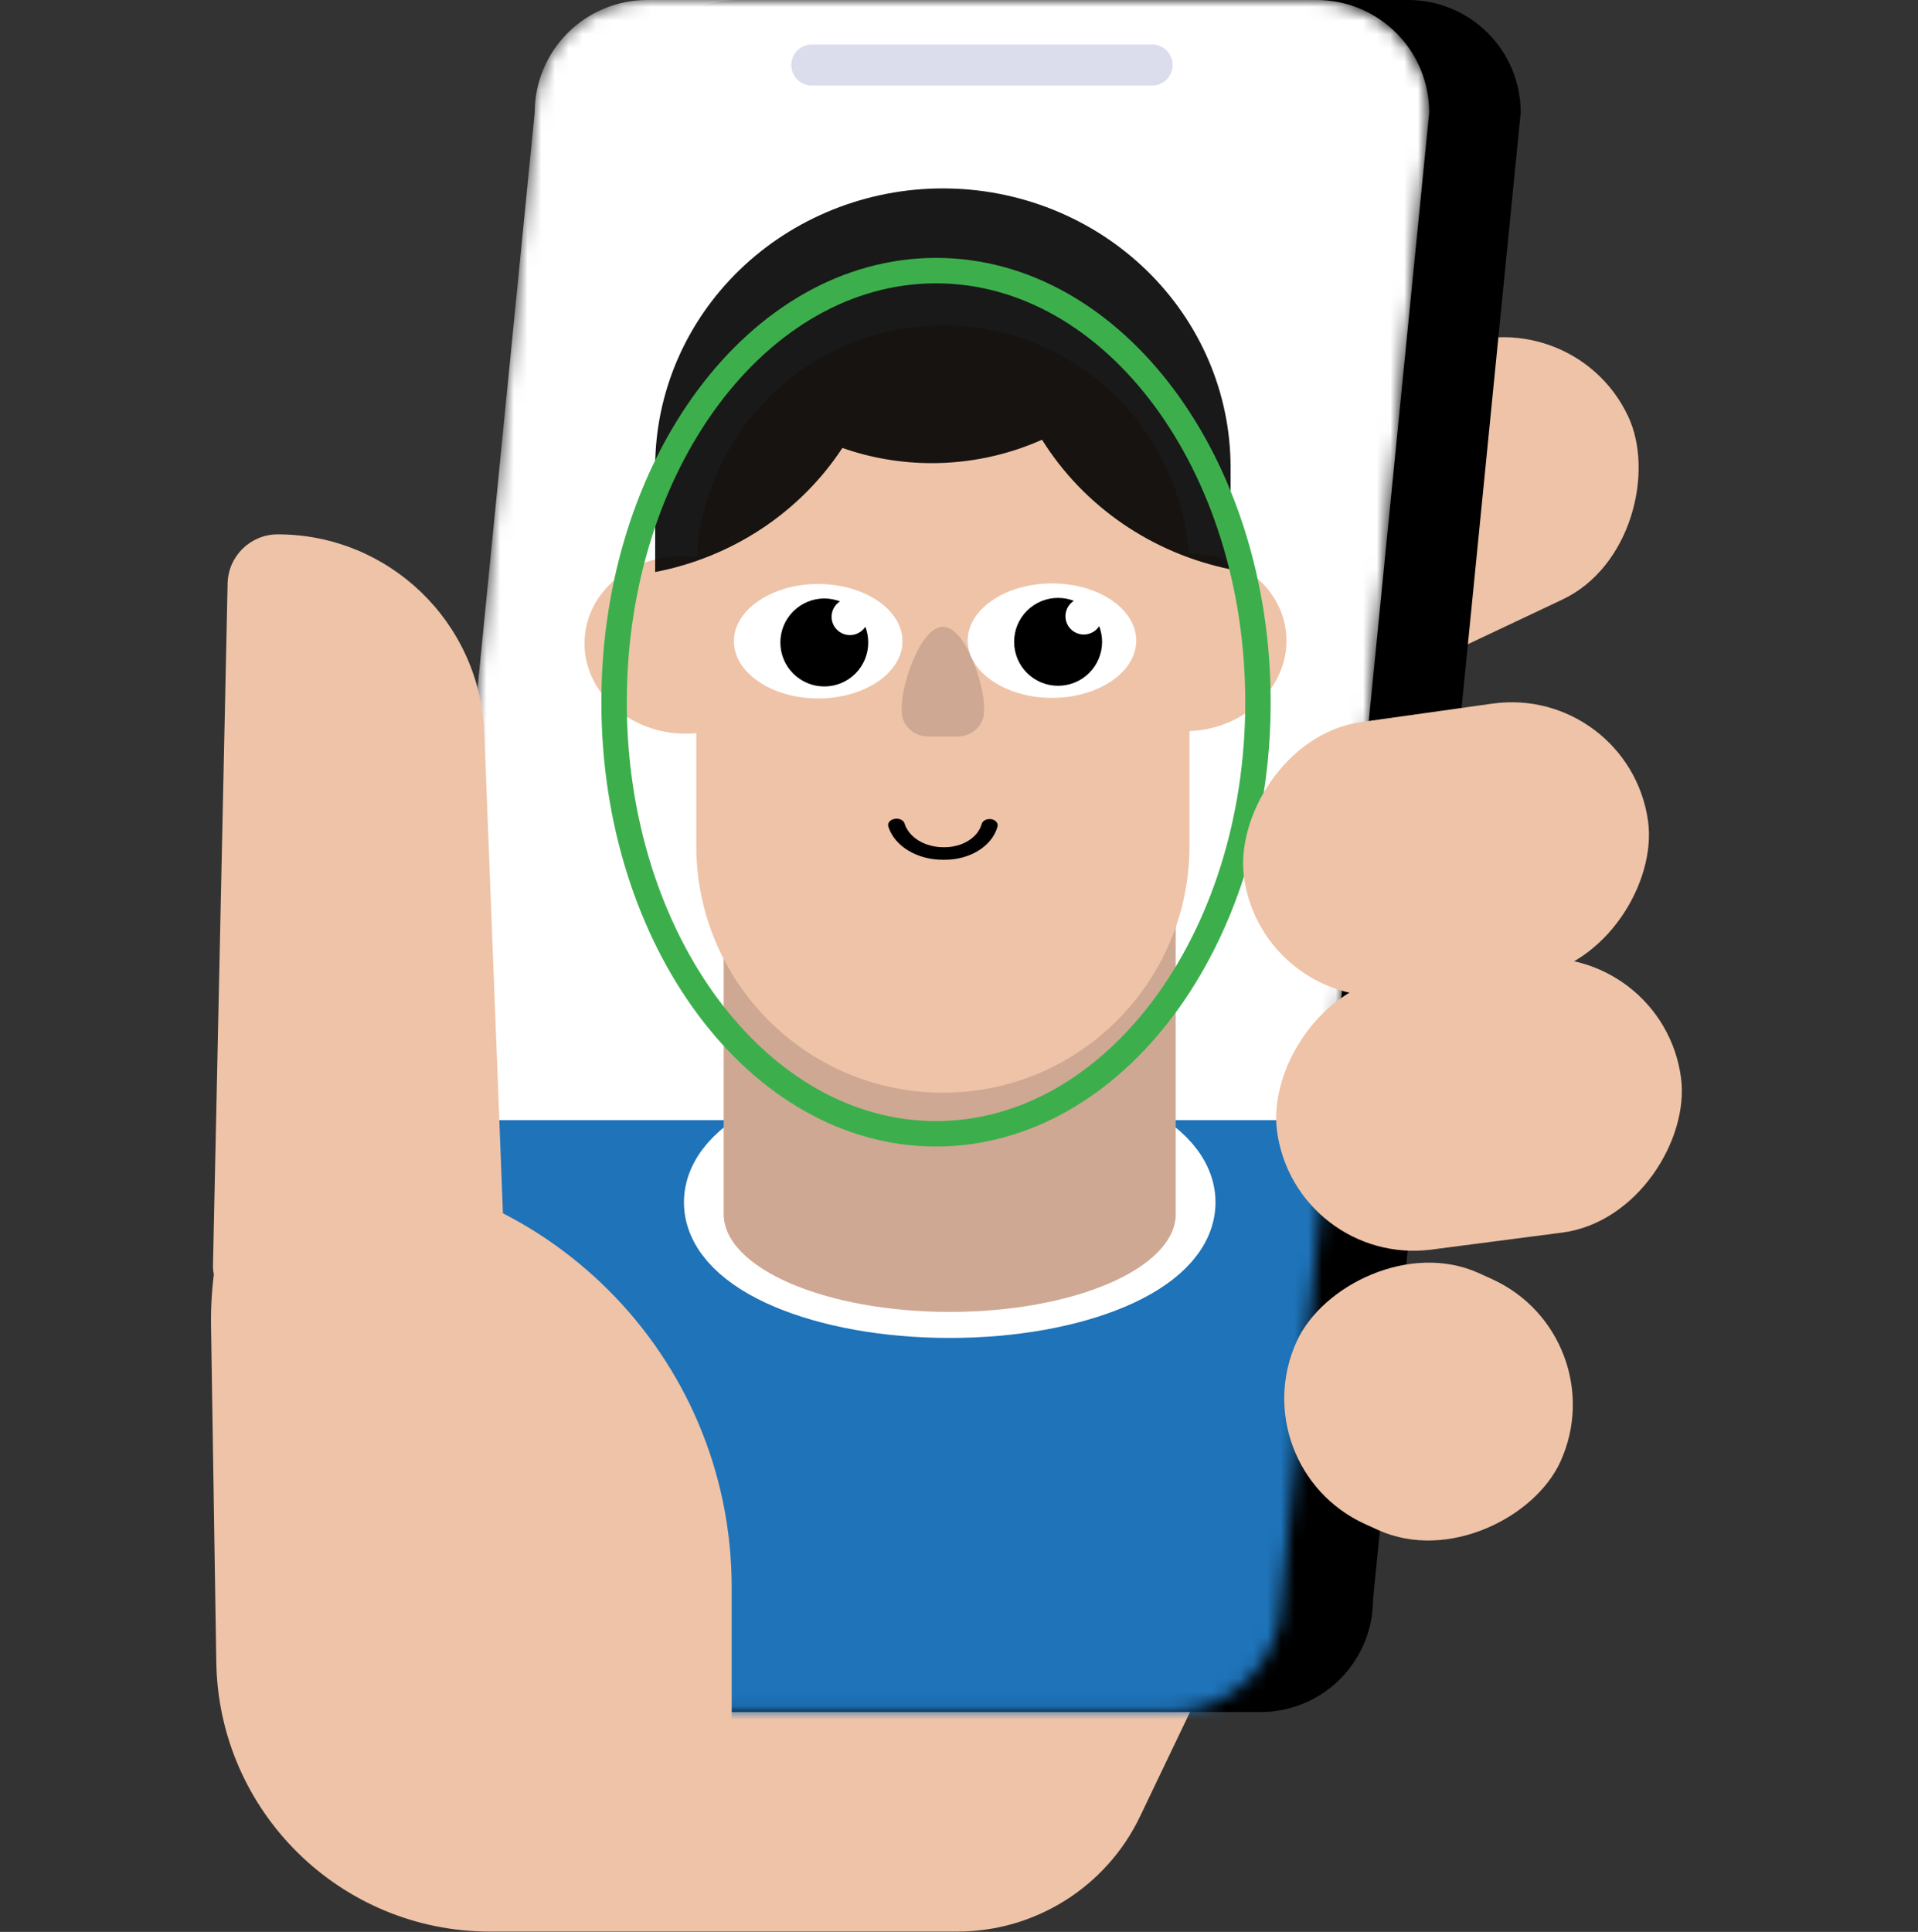
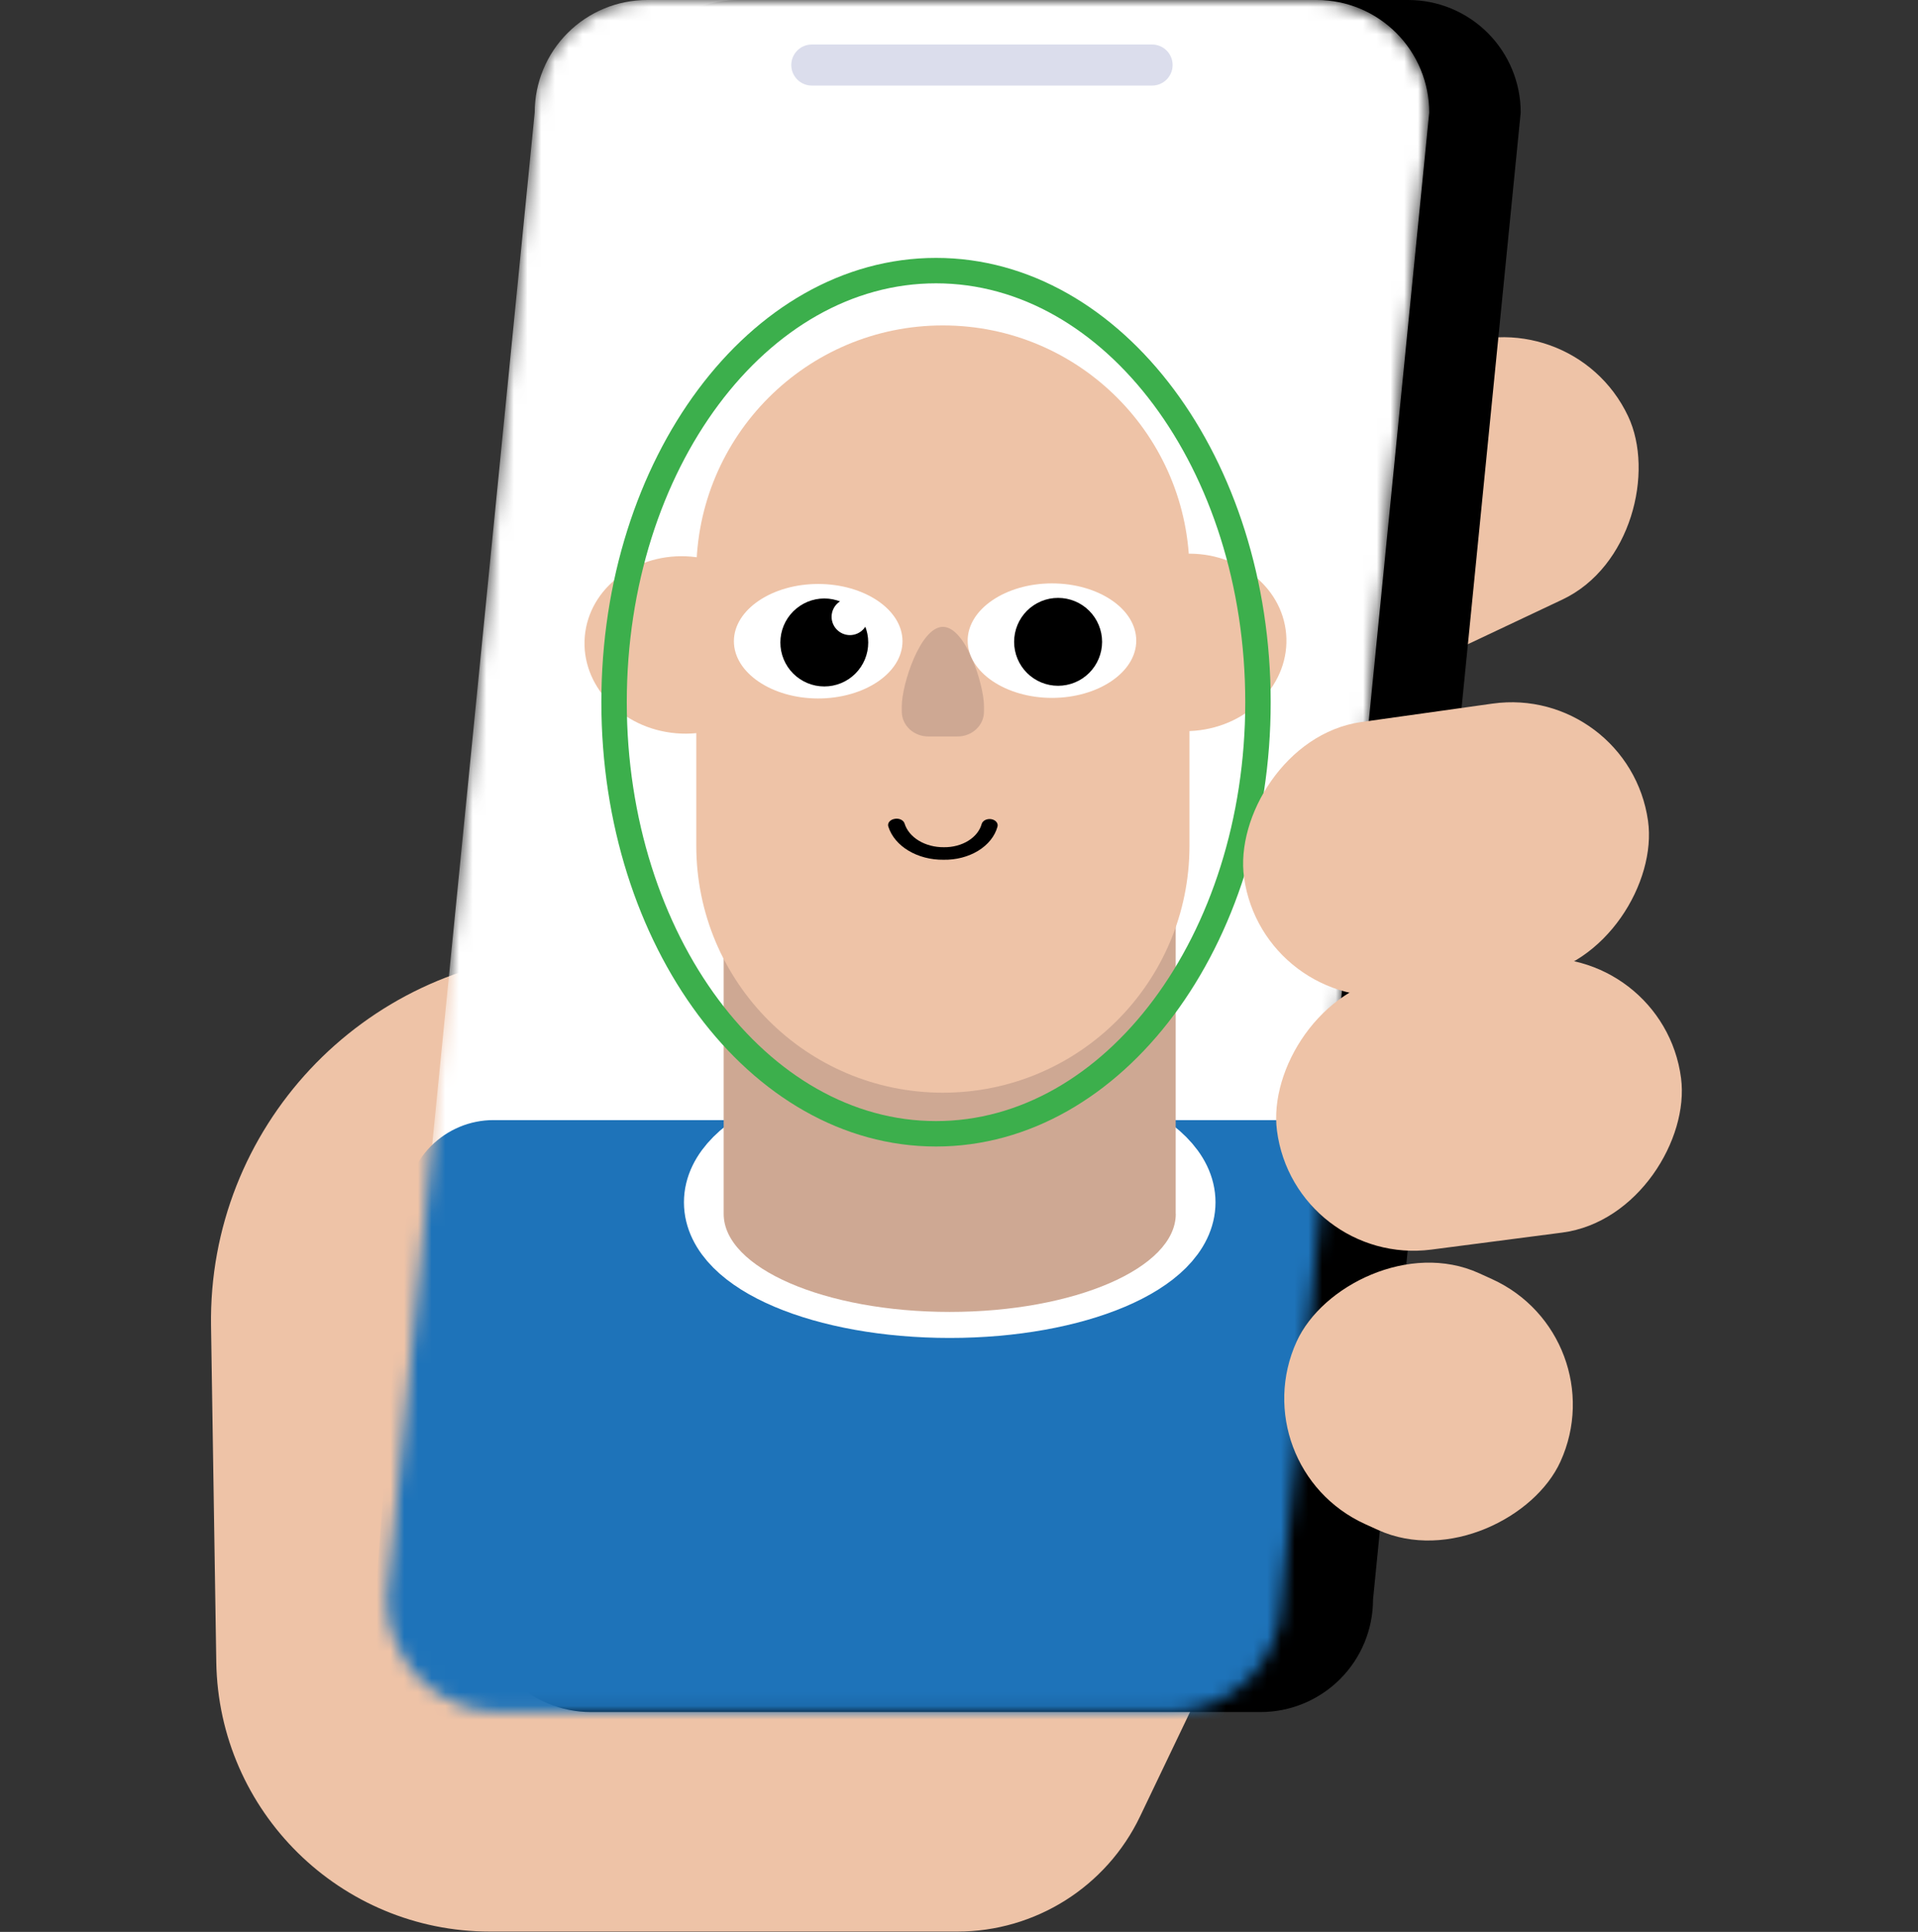
<svg xmlns="http://www.w3.org/2000/svg" width="140" height="141" viewBox="0 0 140 141" fill="none">
  <rect x="0" y="0" width="140" height="141" fill="#333333" stroke="none" />
  <path d="M83.213 132.578L94.522 108.95L79.192 67.615L40.856 69.577C26.43 70.315 15.178 82.344 15.404 96.787L15.787 121.307C15.957 132.221 24.853 140.978 35.768 140.978H69.879C75.57 140.978 80.756 137.711 83.213 132.578Z" fill="#EEC3A7" />
  <rect width="77.941" height="20.115" rx="10.058" transform="matrix(-0.904 0.427 0.427 0.904 114.543 21.282)" fill="#EEC3A7" />
  <path d="M92.007 124.956H43.138C40.961 124.956 38.873 124.091 37.333 122.551C35.793 121.012 34.928 118.923 34.928 116.746L45.707 8.21C45.707 6.033 46.572 3.944 48.112 2.405C49.652 0.865 51.74 0 53.917 0H102.79C104.967 0 107.055 0.865 108.595 2.405C110.135 3.944 111 6.033 111 8.21L100.221 116.746C100.22 118.924 99.354 121.012 97.814 122.551C96.273 124.091 94.185 124.956 92.007 124.956Z" fill="black" />
  <mask id="mask0_12353_4804" style="mask-type:alpha" maskUnits="userSpaceOnUse" x="28" y="0" width="77" height="125">
    <path d="M85.329 124.956H36.46C34.283 124.956 32.195 124.091 30.655 122.551C29.115 121.012 28.25 118.923 28.25 116.746L39.029 8.21C39.029 6.033 39.894 3.944 41.434 2.405C42.974 0.865 45.062 0 47.239 0H96.112C98.289 0 100.377 0.865 101.917 2.405C103.457 3.944 104.322 6.033 104.322 8.21L93.543 116.746C93.542 118.924 92.676 121.012 91.136 122.551C89.595 124.091 87.507 124.956 85.329 124.956Z" fill="white" />
  </mask>
  <g mask="url(#mask0_12353_4804)">
    <path d="M85.329 124.956H36.46C34.283 124.956 32.194 124.091 30.655 122.551C29.115 121.012 28.25 118.923 28.25 116.746L39.029 8.21C39.029 6.033 39.894 3.944 41.434 2.405C42.974 0.865 45.062 0 47.239 0H96.112C98.289 0 100.377 0.865 101.917 2.405C103.457 3.944 104.322 6.033 104.322 8.21L93.542 116.746C93.541 118.924 92.676 121.012 91.135 122.551C89.595 124.091 87.506 124.956 85.329 124.956Z" fill="white" />
    <path d="M84.093 3.248H59.258C58.43 3.248 57.758 3.919 57.758 4.747C57.758 5.575 58.43 6.246 59.258 6.246H84.093C84.921 6.246 85.592 5.575 85.592 4.747C85.592 3.919 84.921 3.248 84.093 3.248Z" fill="#DBDDEC" />
    <path d="M106.631 143.751L32.28 143.751C31.433 143.752 30.593 143.584 29.81 143.257C29.026 142.93 28.314 142.45 27.715 141.845C27.115 141.241 26.639 140.523 26.315 139.733C25.99 138.942 25.823 138.095 25.823 137.24L29.557 88.262C29.558 86.535 30.239 84.879 31.45 83.658C32.661 82.437 34.303 81.751 36.015 81.751L110.366 81.751C112.078 81.751 113.719 82.437 114.93 83.658C116.141 84.879 116.822 86.535 116.823 88.262L113.089 137.24C113.089 138.095 112.922 138.942 112.597 139.733C112.272 140.523 111.797 141.241 111.197 141.845C110.597 142.45 109.885 142.93 109.102 143.257C108.319 143.584 107.479 143.752 106.631 143.751Z" fill="#1E73B9" />
    <path d="M69.323 94.751C78.436 94.751 85.823 91.617 85.823 87.751C85.823 83.885 78.436 80.751 69.323 80.751C60.21 80.751 52.823 83.885 52.823 87.751C52.823 91.617 60.21 94.751 69.323 94.751Z" stroke="white" stroke-width="5.8" stroke-miterlimit="10" />
    <path d="M85.816 88.595V66.751H52.823V88.595C52.823 92.547 60.21 95.751 69.32 95.751C78.429 95.751 85.823 92.547 85.823 88.595C85.821 88.595 85.819 88.595 85.816 88.595Z" fill="#CEA893" />
    <path d="M68.826 23.751H68.82C58.88 23.751 50.823 31.823 50.823 41.781V61.721C50.823 71.679 58.88 79.751 68.82 79.751H68.826C78.766 79.751 86.823 71.679 86.823 61.721V41.781C86.823 31.823 78.766 23.751 68.826 23.751Z" fill="#EEC3A7" />
    <path d="M57.105 47.689C57.41 44.129 54.429 40.967 50.448 40.625C46.466 40.284 42.991 42.893 42.686 46.453C42.38 50.013 45.361 53.176 49.343 53.517C53.324 53.859 56.799 51.249 57.105 47.689Z" fill="#EEC3A7" />
    <path d="M87.222 53.333C91.204 52.991 94.184 49.829 93.879 46.268C93.574 42.708 90.099 40.099 86.117 40.44C82.135 40.782 79.155 43.944 79.46 47.505C79.766 51.065 83.241 53.674 87.222 53.333Z" fill="#EEC3A7" />
    <path d="M68.823 45.751C67.173 45.751 65.823 49.969 65.823 51.537V51.937C65.823 52.176 65.873 52.413 65.971 52.633C66.069 52.854 66.212 53.054 66.392 53.222C66.573 53.391 66.787 53.524 67.023 53.615C67.258 53.706 67.511 53.752 67.766 53.751H69.888C70.142 53.752 70.394 53.706 70.63 53.615C70.865 53.524 71.079 53.391 71.258 53.222C71.438 53.053 71.581 52.853 71.678 52.633C71.775 52.412 71.824 52.176 71.823 51.937V51.537C71.823 49.983 70.496 45.751 68.823 45.751Z" fill="#CEA893" />
    <path fill-rule="evenodd" clip-rule="evenodd" d="M68.897 61.835C68.234 61.842 67.588 61.673 67.065 61.357C66.543 61.041 66.175 60.596 66.024 60.096C66.004 60.036 65.969 59.98 65.92 59.93C65.871 59.881 65.81 59.84 65.74 59.809C65.67 59.779 65.592 59.76 65.513 59.754C65.433 59.747 65.352 59.753 65.275 59.772C65.197 59.786 65.123 59.813 65.059 59.851C64.994 59.888 64.941 59.936 64.9 59.99C64.861 60.044 64.835 60.104 64.827 60.166C64.818 60.229 64.825 60.291 64.849 60.351C65.072 61.043 65.59 61.657 66.319 62.092C67.048 62.528 67.946 62.76 68.867 62.75C69.784 62.767 70.681 62.535 71.401 62.093C72.121 61.652 72.619 61.03 72.809 60.334C72.843 60.215 72.814 60.092 72.73 59.99C72.646 59.888 72.513 59.815 72.361 59.789C72.209 59.763 72.05 59.784 71.918 59.848C71.787 59.912 71.693 60.014 71.657 60.131C71.525 60.619 71.177 61.057 70.673 61.368C70.169 61.679 69.541 61.844 68.897 61.835Z" fill="black" />
    <path d="M65.875 46.8C65.875 49.119 63.09 50.978 59.719 50.978C56.348 50.978 53.569 49.105 53.569 46.8C53.569 44.495 56.355 42.621 59.719 42.621C63.083 42.621 65.875 44.487 65.875 46.8Z" fill="white" />
    <path d="M63.375 46.89C63.376 47.312 63.294 47.73 63.133 48.12C62.972 48.51 62.735 48.864 62.437 49.163C62.139 49.461 61.784 49.697 61.395 49.858C61.005 50.019 60.587 50.102 60.165 50.101C59.743 50.101 59.326 50.018 58.937 49.856C58.548 49.695 58.195 49.458 57.897 49.16C57.599 48.862 57.364 48.508 57.203 48.118C57.042 47.729 56.96 47.312 56.961 46.89C56.961 46.04 57.298 45.224 57.899 44.623C58.5 44.021 59.315 43.681 60.165 43.68C61.016 43.68 61.833 44.018 62.435 44.62C63.037 45.222 63.375 46.039 63.375 46.89Z" fill="black" />
    <path d="M63.376 45.017C63.376 45.371 63.235 45.712 62.984 45.962C62.733 46.213 62.393 46.354 62.039 46.354C61.684 46.354 61.344 46.213 61.093 45.962C60.842 45.712 60.701 45.371 60.701 45.017C60.701 44.841 60.736 44.667 60.803 44.505C60.87 44.343 60.969 44.195 61.093 44.071C61.217 43.947 61.365 43.849 61.527 43.781C61.689 43.714 61.863 43.68 62.039 43.68C62.214 43.68 62.388 43.714 62.55 43.781C62.712 43.849 62.86 43.947 62.984 44.071C63.108 44.195 63.207 44.343 63.274 44.505C63.341 44.667 63.376 44.841 63.376 45.017Z" fill="white" />
    <path d="M82.938 46.758C82.938 49.07 80.152 50.936 76.788 50.936C73.425 50.936 70.632 49.063 70.632 46.758C70.632 44.453 73.418 42.579 76.788 42.579C80.159 42.579 82.938 44.432 82.938 46.758Z" fill="white" />
    <path d="M80.445 46.848C80.443 47.699 80.104 48.514 79.502 49.114C78.9 49.715 78.085 50.052 77.234 50.052C76.813 50.053 76.396 49.971 76.006 49.81C75.617 49.65 75.263 49.414 74.964 49.116C74.666 48.819 74.43 48.465 74.268 48.076C74.107 47.687 74.024 47.27 74.024 46.848C74.023 46.426 74.105 46.009 74.266 45.619C74.427 45.229 74.664 44.874 74.962 44.576C75.26 44.278 75.615 44.041 76.004 43.88C76.394 43.719 76.812 43.637 77.234 43.638C78.086 43.638 78.902 43.976 79.504 44.578C80.106 45.18 80.445 45.997 80.445 46.848Z" fill="black" />
-     <path d="M80.445 44.975C80.445 45.33 80.304 45.67 80.053 45.92C79.802 46.171 79.462 46.312 79.107 46.312C78.753 46.312 78.413 46.171 78.162 45.92C77.911 45.67 77.77 45.33 77.77 44.975C77.77 44.799 77.805 44.626 77.872 44.463C77.939 44.301 78.038 44.154 78.162 44.029C78.286 43.905 78.433 43.807 78.596 43.74C78.758 43.672 78.932 43.638 79.107 43.638C79.283 43.638 79.457 43.672 79.619 43.74C79.781 43.807 79.929 43.905 80.053 44.029C80.177 44.154 80.276 44.301 80.343 44.463C80.41 44.626 80.445 44.799 80.445 44.975Z" fill="white" />
-     <path opacity="0.9" d="M68.82 13.751C63.25 13.753 57.91 15.898 53.972 19.714C50.035 23.53 47.823 28.705 47.823 34.101V41.751C50.614 41.214 53.263 40.134 55.612 38.578C57.961 37.021 59.959 35.02 61.488 32.695C63.582 33.428 65.791 33.803 68.017 33.803C70.794 33.802 73.538 33.219 76.06 32.093C77.563 34.499 79.561 36.581 81.928 38.208C84.295 39.836 86.983 40.975 89.823 41.555V34.121C89.826 31.447 89.284 28.799 88.23 26.327C87.176 23.856 85.629 21.61 83.679 19.719C81.728 17.827 79.412 16.326 76.862 15.302C74.312 14.278 71.579 13.751 68.82 13.751Z" fill="black" />
    <path d="M68.323 82.751C81.302 82.751 91.823 68.648 91.823 51.251C91.823 33.854 81.302 19.751 68.323 19.751C55.344 19.751 44.823 33.854 44.823 51.251C44.823 68.648 55.344 82.751 68.323 82.751Z" stroke="#3CAF4C" stroke-width="1.856" stroke-miterlimit="10" />
  </g>
-   <path d="M15.545 92.414L16.614 42.58C16.657 40.591 18.282 39 20.272 39C28.379 39 35.038 45.406 35.352 53.507L37 96L17.582 94.645C16.416 94.564 15.52 93.582 15.545 92.414Z" fill="#EEC3A7" />
-   <path d="M22.748 85.196C39.681 85.196 53.407 98.922 53.407 115.855V133.649H22.748V85.196Z" fill="#EEC3A7" />
  <rect width="29.784" height="20.115" rx="10.058" transform="matrix(-0.99 0.139 0.139 0.99 118.896 49.956)" fill="#EEC3A7" />
  <rect width="29.733" height="20.115" rx="10.058" transform="matrix(-0.992 0.129 0.129 0.992 121.407 68.71)" fill="#EEC3A7" />
  <rect width="21.161" height="20.115" rx="10.058" transform="matrix(-0.91 -0.414 -0.414 0.91 118.065 97.523)" fill="#EEC3A7" />
</svg>